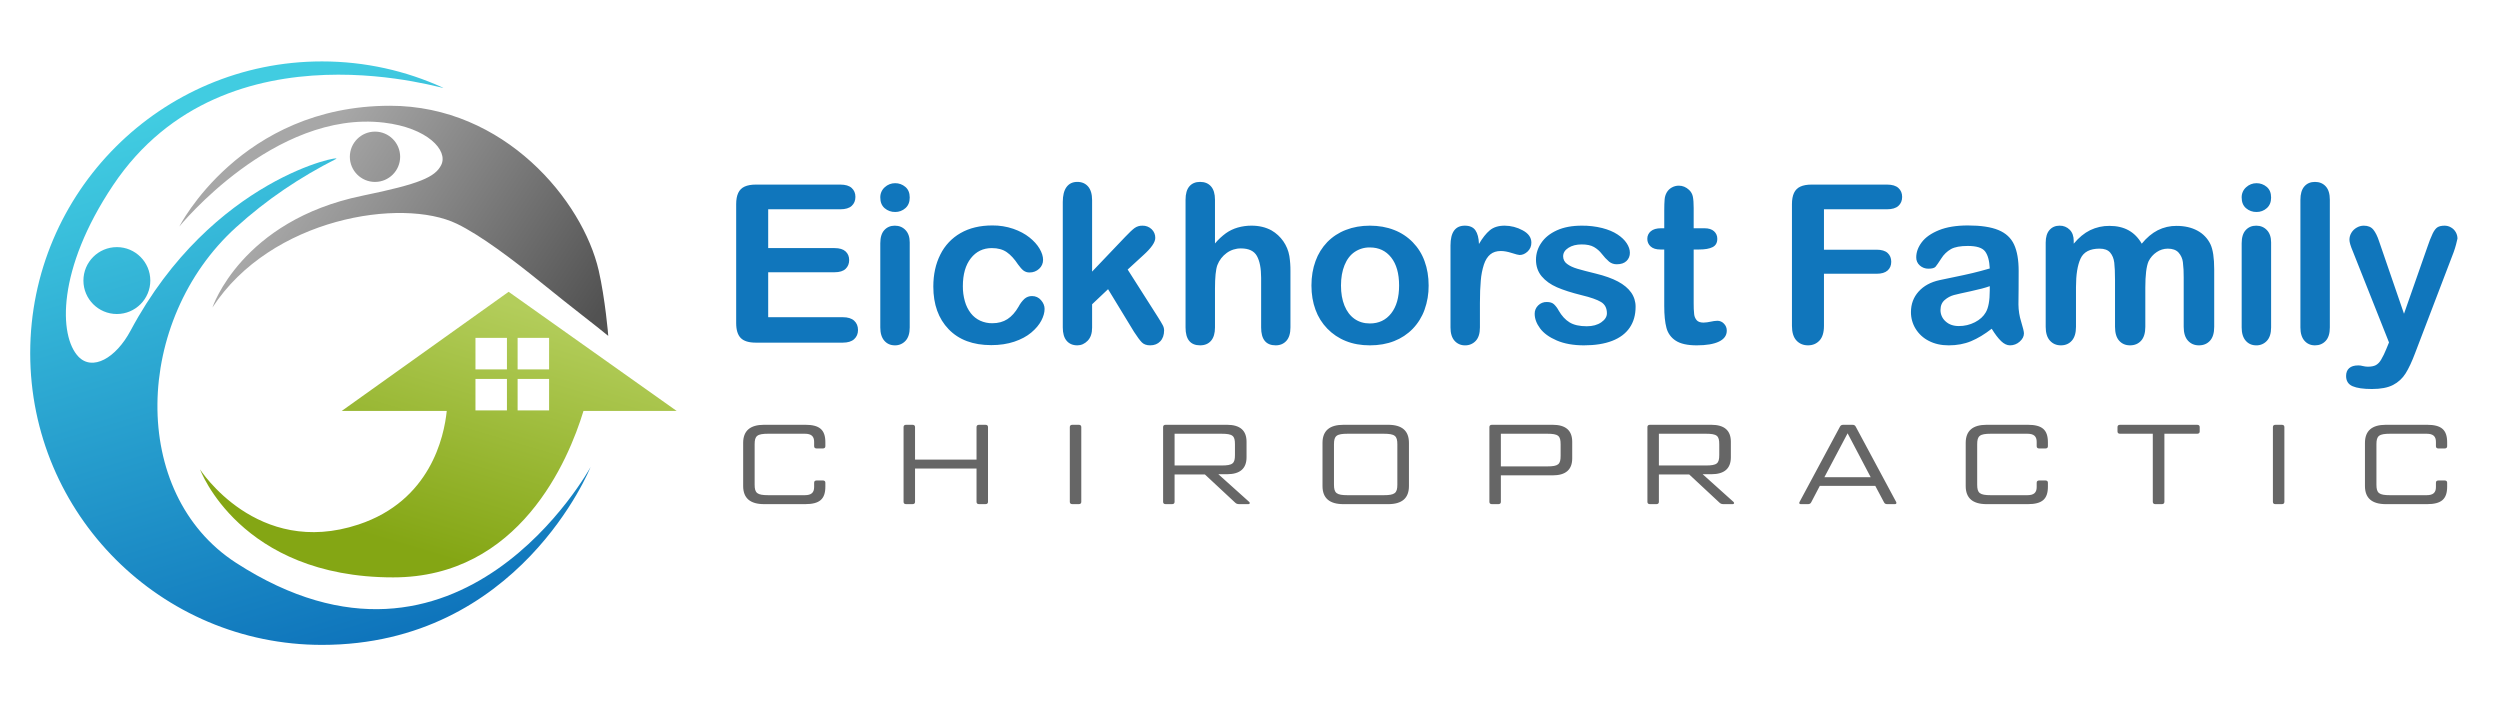
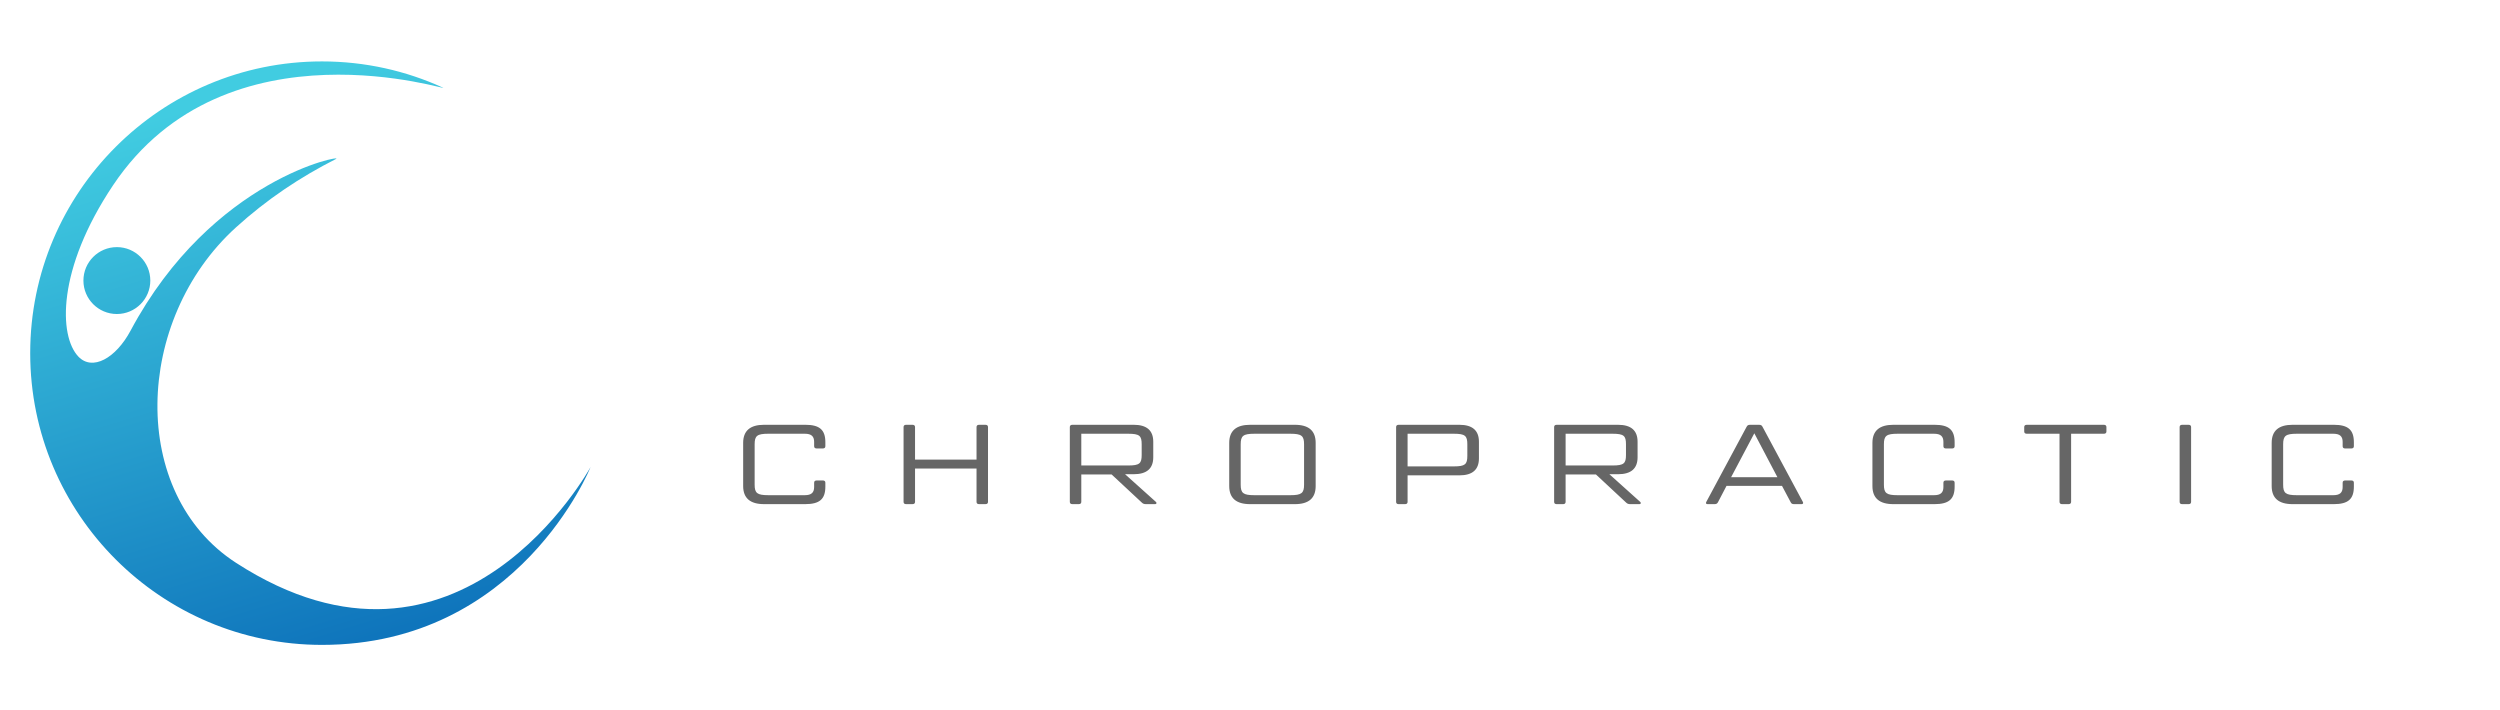
<svg xmlns="http://www.w3.org/2000/svg" width="100%" height="100%" viewBox="0 0 447 127" version="1.1" xml:space="preserve" style="fill-rule:evenodd;clip-rule:evenodd;stroke-linejoin:round;stroke-miterlimit:2;">
-   <rect id="Artboard1" x="0" y="0" width="446.762" height="126.288" style="fill:none;" />
  <g>
-     <path id="Eickhorst_Family" d="M152.283,36.812c0.443,-0.405 0.665,-0.941 0.665,-1.609c-0,-0.656 -0.222,-1.186 -0.665,-1.591c-0.444,-0.405 -1.122,-0.607 -2.034,-0.607l-15.113,-0c-0.81,-0 -1.475,0.119 -1.996,0.357c-0.508,0.225 -0.916,0.63 -1.147,1.137c-0.244,0.52 -0.366,1.192 -0.366,2.014l0,21.244c0,1.233 0.273,2.127 0.819,2.679c0.547,0.553 1.443,0.829 2.69,0.829l15.556,0c0.9,0 1.578,-0.209 2.034,-0.626c0.456,-0.418 0.684,-0.961 0.684,-1.629c-0,-0.694 -0.228,-1.25 -0.684,-1.668c-0.456,-0.417 -1.134,-0.626 -2.034,-0.626l-13.34,-0l0,-8.039l11.875,0c0.887,0 1.542,-0.202 1.966,-0.607c0.424,-0.405 0.636,-0.928 0.637,-1.571c-0,-0.642 -0.216,-1.16 -0.646,-1.552c-0.431,-0.392 -1.083,-0.588 -1.957,-0.588l-11.875,0l0,-6.94l12.897,0c0.912,0 1.59,-0.202 2.034,-0.607Zm9.624,4.328c-0.501,-0.527 -1.137,-0.79 -1.908,-0.79c-0.771,-0.001 -1.398,0.263 -1.88,0.79c-0.482,0.527 -0.723,1.311 -0.723,2.352l0,15.055c0,1.028 0.241,1.819 0.723,2.371c0.482,0.553 1.109,0.829 1.88,0.829c0.723,0.02 1.42,-0.275 1.908,-0.81c0.501,-0.539 0.752,-1.336 0.752,-2.39l0,-15.209c-0,-0.938 -0.251,-1.671 -0.752,-2.198l0,-0Zm-0.019,-3.923c0.514,-0.456 0.771,-1.089 0.771,-1.899c-0,-0.835 -0.264,-1.471 -0.791,-1.908c-0.505,-0.429 -1.149,-0.662 -1.812,-0.656c-0.689,-0.006 -1.356,0.253 -1.86,0.723c-0.526,0.465 -0.819,1.14 -0.8,1.841c0,0.823 0.26,1.459 0.781,1.909c0.521,0.45 1.191,0.691 1.879,0.675c0.675,0.011 1.33,-0.233 1.832,-0.685l-0,0Zm24.246,16.453c-0.394,-0.474 -0.984,-0.744 -1.6,-0.733c-0.503,-0.013 -0.993,0.166 -1.369,0.501c-0.423,0.401 -0.775,0.87 -1.041,1.388c-0.578,1.002 -1.243,1.748 -1.995,2.236c-0.752,0.488 -1.655,0.733 -2.708,0.733c-0.745,0.008 -1.482,-0.146 -2.16,-0.453c-0.657,-0.303 -1.232,-0.759 -1.677,-1.33c-0.487,-0.632 -0.847,-1.352 -1.06,-2.121c-0.252,-0.887 -0.376,-1.805 -0.366,-2.727c-0,-2.108 0.475,-3.769 1.426,-4.984c0.951,-1.214 2.204,-1.822 3.759,-1.821c1.08,-0 1.97,0.244 2.67,0.733c0.7,0.488 1.372,1.221 2.014,2.197c0.36,0.501 0.685,0.864 0.974,1.089c0.314,0.233 0.698,0.352 1.089,0.338c0.633,0.013 1.246,-0.222 1.706,-0.656c0.455,-0.406 0.712,-0.99 0.704,-1.6c-0,-0.616 -0.209,-1.282 -0.627,-1.995c-0.417,-0.713 -1.021,-1.385 -1.812,-2.014c-0.79,-0.63 -1.754,-1.144 -2.891,-1.542c-1.207,-0.41 -2.475,-0.612 -3.75,-0.598c-2.197,-0 -4.086,0.453 -5.667,1.359c-1.566,0.89 -2.829,2.23 -3.624,3.846c-0.836,1.658 -1.253,3.566 -1.253,5.725c-0,3.187 0.912,5.729 2.737,7.624c1.825,1.895 4.363,2.843 7.615,2.843c1.529,0 2.904,-0.205 4.125,-0.616c1.221,-0.412 2.233,-0.955 3.036,-1.629c0.803,-0.675 1.401,-1.385 1.793,-2.13c0.392,-0.746 0.588,-1.446 0.588,-2.101c-0,-0.553 -0.212,-1.073 -0.636,-1.562Zm18.038,7.557c0.347,0.347 0.842,0.52 1.485,0.52c0.745,0 1.346,-0.241 1.802,-0.723c0.456,-0.482 0.684,-1.141 0.684,-1.976c-0.009,-0.328 -0.098,-0.649 -0.26,-0.935c-0.174,-0.328 -0.46,-0.806 -0.858,-1.436l-5.398,-8.482l2.795,-2.564c1.427,-1.285 2.14,-2.313 2.14,-3.084c0.016,-0.593 -0.223,-1.165 -0.655,-1.571c-0.44,-0.419 -1.03,-0.645 -1.638,-0.626c-0.502,-0.016 -0.996,0.133 -1.407,0.424c-0.385,0.282 -0.944,0.809 -1.677,1.58l-5.918,6.208l-0,-12.762c-0,-1.079 -0.238,-1.895 -0.713,-2.448c-0.476,-0.552 -1.118,-0.829 -1.928,-0.829c-0.836,0 -1.478,0.306 -1.928,0.916c-0.449,0.61 -0.674,1.5 -0.674,2.67l0,22.438c0,1.054 0.231,1.851 0.694,2.39c0.462,0.54 1.098,0.81 1.908,0.81c0.694,0 1.308,-0.273 1.841,-0.819c0.534,-0.546 0.8,-1.327 0.8,-2.342l0,-4.183l2.853,-2.699l4.646,7.634c0.59,0.912 1.059,1.542 1.406,1.889Zm12.362,-27.894c-0.469,-0.54 -1.121,-0.81 -1.957,-0.81c-0.822,0 -1.462,0.267 -1.918,0.8c-0.456,0.533 -0.684,1.333 -0.684,2.4l0,22.824c0,2.134 0.868,3.2 2.603,3.2c0.835,0 1.487,-0.273 1.956,-0.819c0.469,-0.546 0.704,-1.34 0.704,-2.381l-0,-6.959c-0,-2.005 0.141,-3.399 0.424,-4.183c0.336,-0.878 0.923,-1.639 1.687,-2.188c0.738,-0.529 1.627,-0.809 2.535,-0.8c1.4,-0 2.351,0.453 2.852,1.359c0.502,0.906 0.752,2.201 0.753,3.884l-0,8.887c-0,2.134 0.867,3.2 2.602,3.2c0.796,0 1.435,-0.27 1.918,-0.81c0.482,-0.539 0.723,-1.336 0.723,-2.39l-0,-10.082c0.008,-0.9 -0.056,-1.799 -0.193,-2.689c-0.333,-1.922 -1.502,-3.6 -3.19,-4.578c-1.035,-0.566 -2.221,-0.848 -3.557,-0.849c-0.841,-0.006 -1.678,0.108 -2.487,0.338c-0.755,0.217 -1.469,0.559 -2.111,1.012c-0.723,0.53 -1.38,1.145 -1.956,1.831l-0,-7.807c-0,-1.053 -0.235,-1.85 -0.704,-2.39Zm38.183,13.378c-0.91,-2.568 -2.902,-4.613 -5.446,-5.59c-1.298,-0.514 -2.744,-0.771 -4.337,-0.771c-1.568,-0 -3.001,0.253 -4.298,0.761c-1.249,0.475 -2.381,1.215 -3.317,2.169c-0.932,0.97 -1.648,2.126 -2.101,3.392c-0.488,1.324 -0.732,2.783 -0.732,4.376c-0,1.581 0.241,3.024 0.723,4.328c0.922,2.557 2.9,4.598 5.427,5.6c1.272,0.514 2.705,0.771 4.298,0.771c1.606,0 3.052,-0.254 4.337,-0.761c1.249,-0.484 2.38,-1.23 3.316,-2.188c0.94,-0.975 1.663,-2.138 2.12,-3.412c0.5,-1.391 0.748,-2.86 0.733,-4.338c0,-1.58 -0.241,-3.026 -0.723,-4.337Zm-5.976,9.321c-0.944,1.201 -2.213,1.802 -3.807,1.802c-1.054,-0 -1.97,-0.273 -2.747,-0.819c-0.776,-0.547 -1.374,-1.334 -1.793,-2.362c-0.418,-1.028 -0.627,-2.23 -0.626,-3.605c-0,-1.388 0.212,-2.602 0.636,-3.643c0.424,-1.041 1.028,-1.828 1.812,-2.361c0.802,-0.539 1.751,-0.819 2.718,-0.8c1.594,-0 2.863,0.597 3.807,1.792c0.944,1.195 1.416,2.866 1.417,5.012c-0,2.121 -0.473,3.782 -1.417,4.984Zm16.025,-5.899c0.076,-0.967 0.263,-1.921 0.559,-2.844c0.269,-0.797 0.648,-1.397 1.137,-1.802c0.488,-0.405 1.118,-0.607 1.889,-0.607c0.565,-0 1.218,0.118 1.957,0.356c0.739,0.238 1.205,0.357 1.397,0.357c0.514,-0 0.993,-0.209 1.437,-0.627c0.44,-0.409 0.682,-0.989 0.665,-1.59c-0,-0.912 -0.521,-1.645 -1.562,-2.198c-0.987,-0.538 -2.094,-0.823 -3.219,-0.829c-1.105,0 -1.989,0.277 -2.651,0.829c-0.662,0.553 -1.308,1.369 -1.937,2.449c-0.039,-1.08 -0.251,-1.896 -0.637,-2.449c-0.385,-0.552 -1.015,-0.829 -1.889,-0.829c-1.709,0 -2.563,1.183 -2.564,3.547l0,14.651c0,1.054 0.245,1.851 0.733,2.39c0.473,0.533 1.158,0.83 1.871,0.81c0.721,0.021 1.417,-0.271 1.908,-0.8c0.501,-0.533 0.752,-1.333 0.751,-2.4l0,-4.395c0,-1.581 0.052,-2.921 0.155,-4.019Zm26.877,2.159c-0.533,-0.752 -1.317,-1.404 -2.352,-1.957c-1.034,-0.552 -2.368,-1.028 -4,-1.426c-1.376,-0.334 -2.455,-0.617 -3.238,-0.848c-0.785,-0.232 -1.408,-0.524 -1.87,-0.877c-0.441,-0.311 -0.701,-0.82 -0.694,-1.359c-0,-0.604 0.315,-1.109 0.944,-1.514c0.629,-0.405 1.42,-0.607 2.371,-0.607c0.926,0 1.658,0.154 2.198,0.463c0.546,0.314 1.024,0.733 1.407,1.233c0.384,0.507 0.82,0.972 1.301,1.388c0.391,0.312 0.879,0.476 1.379,0.463c0.745,-0 1.32,-0.193 1.725,-0.579c0.405,-0.385 0.626,-0.925 0.607,-1.484c0,-0.552 -0.189,-1.118 -0.568,-1.696c-0.379,-0.579 -0.932,-1.106 -1.658,-1.581c-0.726,-0.476 -1.632,-0.855 -2.719,-1.137c-1.201,-0.297 -2.435,-0.439 -3.672,-0.424c-1.735,-0 -3.216,0.279 -4.443,0.838c-1.228,0.559 -2.157,1.308 -2.785,2.246c-0.611,0.877 -0.941,1.919 -0.945,2.988c-0,1.182 0.34,2.178 1.022,2.988c0.681,0.809 1.59,1.461 2.727,1.956c1.137,0.496 2.612,0.968 4.424,1.417c1.607,0.386 2.76,0.791 3.46,1.215c0.701,0.424 1.051,1.099 1.051,2.024c-0,0.604 -0.337,1.141 -1.012,1.609c-0.674,0.469 -1.538,0.704 -2.593,0.704c-1.298,-0 -2.322,-0.231 -3.074,-0.694c-0.752,-0.462 -1.398,-1.163 -1.938,-2.101c-0.22,-0.422 -0.506,-0.806 -0.848,-1.137c-0.295,-0.27 -0.72,-0.405 -1.272,-0.405c-0.583,-0.019 -1.149,0.205 -1.561,0.617c-0.402,0.388 -0.626,0.926 -0.618,1.484c0,0.874 0.322,1.745 0.964,2.612c0.643,0.867 1.639,1.59 2.989,2.169c1.349,0.578 2.968,0.867 4.857,0.867c1.979,0 3.66,-0.266 5.041,-0.8c1.381,-0.533 2.425,-1.317 3.132,-2.352c0.707,-1.034 1.06,-2.277 1.061,-3.73c0.013,-0.92 -0.267,-1.822 -0.8,-2.573l0,0Zm3.523,-10.949c-0.407,0.331 -0.639,0.834 -0.627,1.359c-0.013,0.522 0.206,1.024 0.598,1.368c0.398,0.36 0.976,0.54 1.735,0.54l0.694,0l-0,10.101c-0,1.633 0.132,2.937 0.395,3.913c0.243,0.949 0.84,1.77 1.667,2.294c0.848,0.553 2.095,0.829 3.741,0.829c1.734,0 3.064,-0.225 3.989,-0.674c0.926,-0.45 1.388,-1.099 1.389,-1.947c0.011,-0.473 -0.174,-0.931 -0.511,-1.263c-0.296,-0.32 -0.711,-0.505 -1.147,-0.511c-0.416,0.015 -0.829,0.07 -1.233,0.164c-0.412,0.095 -0.832,0.15 -1.254,0.164c-0.566,-0 -0.974,-0.138 -1.224,-0.414c-0.263,-0.304 -0.424,-0.681 -0.463,-1.08c-0.067,-0.631 -0.096,-1.265 -0.087,-1.899l0,-9.677l0.983,-0c1.042,-0 1.842,-0.142 2.401,-0.424c0.559,-0.283 0.839,-0.778 0.839,-1.485c0.014,-0.517 -0.201,-1.015 -0.589,-1.359c-0.392,-0.353 -0.96,-0.53 -1.706,-0.53l-1.928,0l0,-3.586c0,-0.887 -0.048,-1.571 -0.144,-2.053c-0.09,-0.471 -0.33,-0.9 -0.684,-1.224c-0.541,-0.501 -1.145,-0.752 -1.813,-0.752c-0.453,-0.006 -0.899,0.111 -1.291,0.338c-0.368,0.207 -0.675,0.51 -0.887,0.877c-0.216,0.381 -0.345,0.806 -0.376,1.244c-0.045,0.482 -0.067,1.147 -0.067,1.995l-0,3.161l-0.579,0c-0.796,0 -1.403,0.177 -1.821,0.53l-0,0.001Zm44.27,-4.53c0.444,-0.405 0.666,-0.942 0.666,-1.61c-0,-0.656 -0.222,-1.186 -0.666,-1.59c-0.443,-0.405 -1.121,-0.608 -2.033,-0.608l-13.494,0c-0.81,0 -1.475,0.119 -1.996,0.357c-0.508,0.226 -0.916,0.631 -1.147,1.137c-0.244,0.521 -0.366,1.192 -0.366,2.015l-0,21.744c-0,1.17 0.267,2.044 0.8,2.622c0.534,0.578 1.225,0.867 2.073,0.867c0.834,0 1.518,-0.286 2.053,-0.858c0.532,-0.571 0.799,-1.448 0.799,-2.631l-0,-9.311l9.427,0c0.861,0 1.51,-0.193 1.947,-0.578c0.436,-0.386 0.655,-0.906 0.655,-1.562c0,-0.655 -0.215,-1.179 -0.646,-1.571c-0.43,-0.392 -1.082,-0.588 -1.956,-0.588l-9.427,0l-0,-7.229l11.278,0c0.911,0 1.589,-0.202 2.033,-0.607l0,0.001Zm18.357,24.174c0.527,0.507 1.06,0.761 1.6,0.761c0.638,0.002 1.254,-0.236 1.725,-0.665c0.508,-0.443 0.761,-0.935 0.762,-1.475c-0,-0.308 -0.164,-0.999 -0.492,-2.072c-0.316,-1.001 -0.482,-2.044 -0.491,-3.094c0.013,-1.054 0.022,-2.011 0.028,-2.873c0.006,-0.861 0.009,-1.909 0.01,-3.142c-0,-1.953 -0.273,-3.521 -0.819,-4.703c-0.546,-1.183 -1.481,-2.047 -2.805,-2.593c-1.323,-0.546 -3.142,-0.819 -5.456,-0.819c-2.069,-0 -3.798,0.282 -5.185,0.848c-1.388,0.565 -2.409,1.285 -3.065,2.159c-0.655,0.874 -0.983,1.774 -0.983,2.699c-0.015,0.557 0.222,1.093 0.645,1.455c0.422,0.376 0.969,0.579 1.534,0.569c0.654,-0 1.082,-0.119 1.282,-0.357c0.198,-0.237 0.538,-0.729 1.021,-1.474c0.429,-0.695 1.026,-1.272 1.735,-1.677c0.674,-0.373 1.68,-0.559 3.016,-0.559c1.555,-0 2.58,0.324 3.075,0.973c0.495,0.649 0.774,1.668 0.839,3.055c-1.105,0.322 -2.13,0.595 -3.075,0.82c-0.944,0.225 -2.078,0.472 -3.403,0.742c-1.323,0.27 -2.152,0.443 -2.486,0.52c-1.594,0.347 -2.847,1.028 -3.759,2.044c-0.913,1.015 -1.369,2.242 -1.368,3.682c-0.006,1.047 0.281,2.075 0.828,2.968c0.57,0.929 1.388,1.68 2.362,2.169c1.021,0.533 2.207,0.8 3.557,0.8c1.477,-0 2.81,-0.248 3.999,-0.743c1.189,-0.495 2.419,-1.237 3.692,-2.226c0.591,0.963 1.15,1.699 1.677,2.207l0,0.001Zm-2.024,-9.07c-0,1.825 -0.238,3.136 -0.714,3.932c-0.411,0.72 -1.057,1.308 -1.937,1.764c-0.891,0.459 -1.88,0.693 -2.882,0.684c-0.977,0 -1.767,-0.279 -2.371,-0.838c-0.584,-0.514 -0.915,-1.257 -0.906,-2.034c0,-0.771 0.257,-1.372 0.771,-1.803c0.468,-0.406 1.022,-0.702 1.619,-0.867c0.566,-0.148 1.584,-0.379 3.056,-0.694c1.471,-0.315 2.592,-0.614 3.364,-0.896l-0,0.752Zm28.39,-5.186c0.328,-0.673 0.831,-1.245 1.456,-1.658c0.582,-0.398 1.27,-0.613 1.976,-0.617c0.86,0 1.503,0.232 1.928,0.694c0.43,0.478 0.703,1.077 0.78,1.716c0.109,0.902 0.158,1.81 0.145,2.718l-0,8.848c-0,1.093 0.254,1.918 0.761,2.477c0.507,0.559 1.16,0.839 1.957,0.839c0.822,-0 1.484,-0.277 1.986,-0.829c0.502,-0.553 0.752,-1.382 0.751,-2.487l0,-10.275c0,-2.044 -0.225,-3.541 -0.674,-4.492c-0.499,-1.037 -1.317,-1.888 -2.333,-2.429c-1.041,-0.565 -2.281,-0.848 -3.72,-0.848c-1.171,-0.015 -2.329,0.253 -3.374,0.781c-1.016,0.52 -1.967,1.32 -2.854,2.4c-0.616,-1.067 -1.4,-1.863 -2.351,-2.39c-0.951,-0.527 -2.089,-0.791 -3.412,-0.791c-1.2,-0.016 -2.388,0.248 -3.469,0.771c-1.042,0.514 -2.019,1.318 -2.931,2.41l0,-0.501c0,-0.849 -0.241,-1.514 -0.723,-1.996c-0.475,-0.479 -1.128,-0.741 -1.803,-0.723c-0.745,0 -1.346,0.257 -1.801,0.772c-0.456,0.514 -0.684,1.265 -0.685,2.255l-0,15.055c-0,1.093 0.254,1.919 0.762,2.478c0.508,0.559 1.16,0.838 1.956,0.838c0.81,0 1.462,-0.279 1.957,-0.838c0.495,-0.559 0.742,-1.385 0.742,-2.478l-0,-7.113c-0,-2.21 0.273,-3.907 0.82,-5.089c0.545,-1.182 1.679,-1.773 3.402,-1.774c0.861,0 1.49,0.235 1.889,0.704c0.398,0.469 0.642,1.07 0.733,1.802c0.089,0.733 0.134,1.761 0.134,3.085l0,8.385c0,1.106 0.248,1.934 0.742,2.487c0.494,0.552 1.14,0.829 1.938,0.829c0.822,-0 1.484,-0.277 1.985,-0.829c0.501,-0.553 0.752,-1.382 0.753,-2.487l-0,-6.997c-0,-2.249 0.192,-3.817 0.577,-4.704l-0,0.001Zm21.161,-5.59c-0.5,-0.527 -1.136,-0.79 -1.908,-0.791c-0.771,0 -1.397,0.264 -1.879,0.791c-0.482,0.527 -0.723,1.311 -0.723,2.352l0,15.054c0,1.028 0.241,1.819 0.723,2.371c0.482,0.553 1.109,0.829 1.879,0.829c0.723,0.021 1.421,-0.275 1.908,-0.81c0.502,-0.539 0.753,-1.336 0.753,-2.39l-0,-15.209c-0,-0.938 -0.251,-1.671 -0.753,-2.198l0,0.001Zm-0.018,-3.923c0.514,-0.456 0.771,-1.089 0.771,-1.899c-0,-0.835 -0.264,-1.471 -0.791,-1.908c-0.505,-0.429 -1.148,-0.662 -1.811,-0.656c-0.69,-0.007 -1.356,0.253 -1.861,0.723c-0.525,0.465 -0.819,1.14 -0.8,1.841c0,0.823 0.26,1.459 0.781,1.909c0.521,0.45 1.191,0.69 1.88,0.674c0.675,0.012 1.329,-0.233 1.831,-0.685l-0,0.001Zm6.732,23.701c0.482,0.553 1.109,0.829 1.88,0.829c0.784,-0 1.423,-0.267 1.918,-0.8c0.495,-0.533 0.743,-1.333 0.742,-2.4l-0,-22.825c-0,-1.067 -0.244,-1.867 -0.732,-2.4c-0.489,-0.533 -1.132,-0.8 -1.928,-0.8c-0.797,0 -1.43,0.27 -1.899,0.81c-0.469,0.539 -0.704,1.336 -0.704,2.39l0,22.824c0,1.028 0.241,1.819 0.723,2.371l0,0.001Zm13.683,3.441c-0.277,0.443 -0.588,0.755 -0.935,0.935c-0.347,0.18 -0.823,0.27 -1.427,0.27c-0.292,-0.006 -0.583,-0.045 -0.867,-0.116c-0.27,-0.077 -0.549,-0.116 -0.829,-0.115c-0.72,-0 -1.263,0.163 -1.629,0.491c-0.366,0.328 -0.549,0.794 -0.55,1.397c-0,0.887 0.386,1.498 1.157,1.832c0.771,0.334 1.928,0.501 3.47,0.501c1.581,-0 2.837,-0.241 3.768,-0.723c0.923,-0.474 1.7,-1.191 2.247,-2.072c0.565,-0.9 1.143,-2.14 1.734,-3.721l6.862,-17.966c0.168,-0.463 0.309,-0.919 0.425,-1.369c0.115,-0.45 0.199,-0.797 0.251,-1.041c-0,-0.398 -0.103,-0.79 -0.299,-1.137c-0.198,-0.359 -0.492,-0.656 -0.848,-0.858c-0.347,-0.207 -0.744,-0.317 -1.148,-0.318c-0.552,-0 -0.979,0.096 -1.282,0.289c-0.302,0.193 -0.588,0.566 -0.858,1.118c-0.346,0.746 -0.649,1.512 -0.905,2.294l-4.221,12.048l-4.454,-12.954c-0.295,-0.9 -0.636,-1.59 -1.021,-2.072c-0.386,-0.483 -0.958,-0.724 -1.716,-0.723c-0.444,0.001 -0.88,0.121 -1.263,0.347c-0.393,0.219 -0.722,0.538 -0.954,0.925c-0.229,0.377 -0.349,0.811 -0.347,1.253c-0,0.424 0.199,1.105 0.598,2.043l6.476,16.308l-0.481,1.176c-0.269,0.676 -0.587,1.33 -0.954,1.957l-0,0.001Z" style="fill:#1076bc;fill-rule:nonzero;" />
-     <path id="CHIROPRACTIC" d="M146.036,85.904c-0.313,0 -0.469,0.142 -0.469,0.406l0,0.77c0,0.993 -0.49,1.459 -1.672,1.459l-6.513,0c-2.007,0 -2.453,-0.365 -2.453,-1.885l0,-7.216c0,-1.521 0.446,-1.885 2.453,-1.885l6.513,-0c1.182,-0 1.672,0.466 1.672,1.459l0,0.77c0,0.264 0.157,0.406 0.469,0.406l1.07,-0c0.313,-0 0.469,-0.142 0.469,-0.406l-0,-0.689c-0,-2.25 -1.026,-3.142 -3.613,-3.142l-7.338,0c-2.498,0 -3.747,1.075 -3.747,3.243l0,7.704c0,2.169 1.249,3.243 3.747,3.243l7.337,-0c2.587,-0 3.613,-0.892 3.613,-3.142l0,-0.689c0,-0.264 -0.156,-0.406 -0.468,-0.406l-1.07,0l-0,0Zm30.619,-9.547c-0,-0.264 -0.157,-0.406 -0.469,-0.406l-1.115,0c-0.312,0 -0.468,0.142 -0.468,0.406l-0,5.817l-10.995,0l-0,-5.817c-0,-0.264 -0.157,-0.406 -0.469,-0.406l-1.115,0c-0.312,0 -0.468,0.142 -0.468,0.406l-0,13.378c-0,0.264 0.156,0.406 0.468,0.406l1.115,-0c0.313,-0 0.469,-0.142 0.469,-0.406l-0,-5.959l10.995,-0l-0,5.959c-0,0.264 0.156,0.406 0.468,0.406l1.116,-0c0.312,-0 0.468,-0.142 0.468,-0.406l0,-13.378l-0,-0Zm16.679,-0c0,-0.264 -0.156,-0.406 -0.468,-0.406l-1.115,0c-0.312,0 -0.468,0.142 -0.468,0.406l-0,13.378c-0,0.264 0.156,0.406 0.468,0.406l1.115,-0c0.313,-0 0.469,-0.142 0.469,-0.406l-0,-13.378l-0.001,-0Zm26.048,-0.406l-10.95,0c-0.313,0 -0.469,0.142 -0.469,0.406l0,13.378c0,0.264 0.157,0.406 0.469,0.406l1.115,-0c0.312,-0 0.468,-0.142 0.468,-0.406l0,-4.905l5.42,0l5.419,5.048c0.201,0.182 0.379,0.263 0.758,0.263l1.606,0c0.246,0 0.335,-0.243 0.134,-0.405l-5.509,-4.946l1.539,-0c2.342,-0 3.501,-1.014 3.501,-3.041l0,-2.757c0,-2.027 -1.159,-3.041 -3.501,-3.041Zm-9.367,1.602l8.386,-0c2.029,-0 2.409,0.364 2.409,1.885l-0,1.905c-0,1.52 -0.38,1.885 -2.409,1.885l-8.386,0l0,-5.675l-0,-0Zm41.904,1.641c0,-2.169 -1.227,-3.243 -3.725,-3.243l-7.984,-0c-2.498,-0 -3.747,1.075 -3.747,3.243l0,7.704c0,2.169 1.249,3.243 3.747,3.243l7.984,-0c2.498,-0 3.725,-1.075 3.725,-3.243l0,-7.704Zm-2.074,7.46c-0,1.52 -0.447,1.885 -2.454,1.885l-6.422,0c-2.007,0 -2.454,-0.365 -2.454,-1.885l0,-7.216c0,-1.521 0.447,-1.885 2.454,-1.885l6.422,-0c2.007,-0 2.454,0.364 2.454,1.885l-0,7.216l-0,-0Zm27.764,-10.703l-10.839,-0c-0.312,-0 -0.468,0.142 -0.468,0.405l-0,13.379c-0,0.264 0.156,0.405 0.468,0.405l1.116,0c0.311,0 0.468,-0.141 0.468,-0.405l-0,-4.743l9.255,0c2.342,0 3.502,-1.013 3.502,-3.041l-0,-2.959c-0,-2.027 -1.16,-3.041 -3.502,-3.041l-0,-0Zm-9.256,1.601l8.275,0c2.007,0 2.408,0.365 2.408,1.885l0,2.068c0,1.52 -0.401,1.885 -2.408,1.885l-8.275,0l0,-5.838Zm37.622,-1.601l-10.95,-0c-0.313,-0 -0.469,0.142 -0.469,0.405l0,13.379c0,0.264 0.156,0.405 0.469,0.405l1.115,0c0.313,0 0.468,-0.141 0.468,-0.405l0,-4.905l5.42,-0l5.419,5.047c0.202,0.183 0.379,0.264 0.758,0.264l1.607,0c0.245,0 0.334,-0.243 0.133,-0.405l-5.508,-4.946l1.539,-0c2.341,-0 3.501,-1.014 3.501,-3.041l-0,-2.757c-0,-2.027 -1.16,-3.041 -3.501,-3.041l-0.001,-0Zm-9.367,1.601l8.385,0c2.03,0 2.409,0.365 2.409,1.885l-0,1.906c-0,1.52 -0.379,1.885 -2.409,1.885l-8.385,-0l-0,-5.676Zm40.232,12.224c0.133,0.264 0.266,0.365 0.646,0.365l1.316,-0c0.245,-0 0.356,-0.182 0.223,-0.405l-7.204,-13.42c-0.134,-0.264 -0.29,-0.365 -0.647,-0.365l-1.561,0c-0.357,0 -0.513,0.102 -0.647,0.365l-7.203,13.42c-0.134,0.223 -0.045,0.405 0.223,0.405l1.227,-0c0.356,-0 0.513,-0.101 0.647,-0.365l1.516,-2.899l9.925,0l1.539,2.899Zm-6.49,-12.304l4.125,7.844l-8.274,0l4.149,-7.844Zm34.276,8.432c-0.313,0 -0.469,0.142 -0.469,0.406l0,0.77c0,0.993 -0.49,1.459 -1.673,1.459l-6.511,0c-2.008,0 -2.454,-0.364 -2.454,-1.885l0,-7.216c0,-1.521 0.446,-1.885 2.454,-1.885l6.511,-0c1.183,-0 1.673,0.466 1.673,1.459l0,0.77c0,0.264 0.156,0.406 0.469,0.406l1.07,-0c0.313,-0 0.469,-0.142 0.469,-0.406l0,-0.689c0,-2.25 -1.026,-3.142 -3.613,-3.142l-7.337,0c-2.499,0 -3.748,1.075 -3.748,3.243l0,7.704c0,2.169 1.249,3.243 3.748,3.243l7.337,-0c2.587,-0 3.613,-0.892 3.613,-3.142l0,-0.689c0,-0.264 -0.156,-0.406 -0.469,-0.406l-1.07,0l0,0Zm20.293,3.831c-0,0.264 0.178,0.406 0.468,0.406l1.137,-0c0.291,-0 0.468,-0.142 0.468,-0.406l0,-12.182l5.844,-0c0.312,-0 0.469,-0.142 0.469,-0.406l-0,-0.79c-0,-0.264 -0.157,-0.406 -0.469,-0.406l-13.76,0c-0.313,0 -0.469,0.142 -0.469,0.406l-0,0.79c-0,0.264 0.156,0.406 0.469,0.406l5.843,-0l0,12.182l-0,0Zm23.526,-13.378c0,-0.264 -0.155,-0.406 -0.468,-0.406l-1.115,0c-0.313,0 -0.468,0.142 -0.468,0.406l0,13.378c0,0.264 0.155,0.406 0.468,0.406l1.115,-0c0.313,-0 0.468,-0.142 0.468,-0.406l0,-13.378l0,-0Zm27.565,9.547c-0.312,0 -0.468,0.142 -0.468,0.406l-0,0.77c-0,0.993 -0.491,1.459 -1.673,1.459l-6.513,0c-2.007,0 -2.452,-0.364 -2.452,-1.885l-0,-7.216c-0,-1.521 0.445,-1.885 2.452,-1.885l6.513,-0c1.182,-0 1.673,0.466 1.673,1.459l-0,0.77c-0,0.264 0.156,0.406 0.468,0.406l1.071,-0c0.311,-0 0.468,-0.142 0.468,-0.406l-0,-0.689c-0,-2.25 -1.026,-3.142 -3.613,-3.142l-7.338,0c-2.498,0 -3.746,1.075 -3.746,3.243l-0,7.704c-0,2.169 1.248,3.243 3.746,3.243l7.338,-0c2.587,-0 3.613,-0.892 3.613,-3.142l-0,-0.689c-0,-0.264 -0.157,-0.406 -0.468,-0.406l-1.071,0l-0,0Z" style="fill:#666;fill-rule:nonzero;" />
+     <path id="CHIROPRACTIC" d="M146.036,85.904c-0.313,0 -0.469,0.142 -0.469,0.406l0,0.77c0,0.993 -0.49,1.459 -1.672,1.459l-6.513,0c-2.007,0 -2.453,-0.365 -2.453,-1.885l0,-7.216c0,-1.521 0.446,-1.885 2.453,-1.885l6.513,-0c1.182,-0 1.672,0.466 1.672,1.459l0,0.77c0,0.264 0.157,0.406 0.469,0.406l1.07,-0c0.313,-0 0.469,-0.142 0.469,-0.406l-0,-0.689c-0,-2.25 -1.026,-3.142 -3.613,-3.142l-7.338,0c-2.498,0 -3.747,1.075 -3.747,3.243l0,7.704c0,2.169 1.249,3.243 3.747,3.243l7.337,-0c2.587,-0 3.613,-0.892 3.613,-3.142l0,-0.689c0,-0.264 -0.156,-0.406 -0.468,-0.406l-1.07,0l-0,0Zm30.619,-9.547c-0,-0.264 -0.157,-0.406 -0.469,-0.406l-1.115,0c-0.312,0 -0.468,0.142 -0.468,0.406l-0,5.817l-10.995,0l-0,-5.817c-0,-0.264 -0.157,-0.406 -0.469,-0.406l-1.115,0c-0.312,0 -0.468,0.142 -0.468,0.406l-0,13.378c-0,0.264 0.156,0.406 0.468,0.406l1.115,-0c0.313,-0 0.469,-0.142 0.469,-0.406l-0,-5.959l10.995,-0l-0,5.959c-0,0.264 0.156,0.406 0.468,0.406l1.116,-0c0.312,-0 0.468,-0.142 0.468,-0.406l0,-13.378l-0,-0Zc0,-0.264 -0.156,-0.406 -0.468,-0.406l-1.115,0c-0.312,0 -0.468,0.142 -0.468,0.406l-0,13.378c-0,0.264 0.156,0.406 0.468,0.406l1.115,-0c0.313,-0 0.469,-0.142 0.469,-0.406l-0,-13.378l-0.001,-0Zm26.048,-0.406l-10.95,0c-0.313,0 -0.469,0.142 -0.469,0.406l0,13.378c0,0.264 0.157,0.406 0.469,0.406l1.115,-0c0.312,-0 0.468,-0.142 0.468,-0.406l0,-4.905l5.42,0l5.419,5.048c0.201,0.182 0.379,0.263 0.758,0.263l1.606,0c0.246,0 0.335,-0.243 0.134,-0.405l-5.509,-4.946l1.539,-0c2.342,-0 3.501,-1.014 3.501,-3.041l0,-2.757c0,-2.027 -1.159,-3.041 -3.501,-3.041Zm-9.367,1.602l8.386,-0c2.029,-0 2.409,0.364 2.409,1.885l-0,1.905c-0,1.52 -0.38,1.885 -2.409,1.885l-8.386,0l0,-5.675l-0,-0Zm41.904,1.641c0,-2.169 -1.227,-3.243 -3.725,-3.243l-7.984,-0c-2.498,-0 -3.747,1.075 -3.747,3.243l0,7.704c0,2.169 1.249,3.243 3.747,3.243l7.984,-0c2.498,-0 3.725,-1.075 3.725,-3.243l0,-7.704Zm-2.074,7.46c-0,1.52 -0.447,1.885 -2.454,1.885l-6.422,0c-2.007,0 -2.454,-0.365 -2.454,-1.885l0,-7.216c0,-1.521 0.447,-1.885 2.454,-1.885l6.422,-0c2.007,-0 2.454,0.364 2.454,1.885l-0,7.216l-0,-0Zm27.764,-10.703l-10.839,-0c-0.312,-0 -0.468,0.142 -0.468,0.405l-0,13.379c-0,0.264 0.156,0.405 0.468,0.405l1.116,0c0.311,0 0.468,-0.141 0.468,-0.405l-0,-4.743l9.255,0c2.342,0 3.502,-1.013 3.502,-3.041l-0,-2.959c-0,-2.027 -1.16,-3.041 -3.502,-3.041l-0,-0Zm-9.256,1.601l8.275,0c2.007,0 2.408,0.365 2.408,1.885l0,2.068c0,1.52 -0.401,1.885 -2.408,1.885l-8.275,0l0,-5.838Zm37.622,-1.601l-10.95,-0c-0.313,-0 -0.469,0.142 -0.469,0.405l0,13.379c0,0.264 0.156,0.405 0.469,0.405l1.115,0c0.313,0 0.468,-0.141 0.468,-0.405l0,-4.905l5.42,-0l5.419,5.047c0.202,0.183 0.379,0.264 0.758,0.264l1.607,0c0.245,0 0.334,-0.243 0.133,-0.405l-5.508,-4.946l1.539,-0c2.341,-0 3.501,-1.014 3.501,-3.041l-0,-2.757c-0,-2.027 -1.16,-3.041 -3.501,-3.041l-0.001,-0Zm-9.367,1.601l8.385,0c2.03,0 2.409,0.365 2.409,1.885l-0,1.906c-0,1.52 -0.379,1.885 -2.409,1.885l-8.385,-0l-0,-5.676Zm40.232,12.224c0.133,0.264 0.266,0.365 0.646,0.365l1.316,-0c0.245,-0 0.356,-0.182 0.223,-0.405l-7.204,-13.42c-0.134,-0.264 -0.29,-0.365 -0.647,-0.365l-1.561,0c-0.357,0 -0.513,0.102 -0.647,0.365l-7.203,13.42c-0.134,0.223 -0.045,0.405 0.223,0.405l1.227,-0c0.356,-0 0.513,-0.101 0.647,-0.365l1.516,-2.899l9.925,0l1.539,2.899Zm-6.49,-12.304l4.125,7.844l-8.274,0l4.149,-7.844Zm34.276,8.432c-0.313,0 -0.469,0.142 -0.469,0.406l0,0.77c0,0.993 -0.49,1.459 -1.673,1.459l-6.511,0c-2.008,0 -2.454,-0.364 -2.454,-1.885l0,-7.216c0,-1.521 0.446,-1.885 2.454,-1.885l6.511,-0c1.183,-0 1.673,0.466 1.673,1.459l0,0.77c0,0.264 0.156,0.406 0.469,0.406l1.07,-0c0.313,-0 0.469,-0.142 0.469,-0.406l0,-0.689c0,-2.25 -1.026,-3.142 -3.613,-3.142l-7.337,0c-2.499,0 -3.748,1.075 -3.748,3.243l0,7.704c0,2.169 1.249,3.243 3.748,3.243l7.337,-0c2.587,-0 3.613,-0.892 3.613,-3.142l0,-0.689c0,-0.264 -0.156,-0.406 -0.469,-0.406l-1.07,0l0,0Zm20.293,3.831c-0,0.264 0.178,0.406 0.468,0.406l1.137,-0c0.291,-0 0.468,-0.142 0.468,-0.406l0,-12.182l5.844,-0c0.312,-0 0.469,-0.142 0.469,-0.406l-0,-0.79c-0,-0.264 -0.157,-0.406 -0.469,-0.406l-13.76,0c-0.313,0 -0.469,0.142 -0.469,0.406l-0,0.79c-0,0.264 0.156,0.406 0.469,0.406l5.843,-0l0,12.182l-0,0Zm23.526,-13.378c0,-0.264 -0.155,-0.406 -0.468,-0.406l-1.115,0c-0.313,0 -0.468,0.142 -0.468,0.406l0,13.378c0,0.264 0.155,0.406 0.468,0.406l1.115,-0c0.313,-0 0.468,-0.142 0.468,-0.406l0,-13.378l0,-0Zm27.565,9.547c-0.312,0 -0.468,0.142 -0.468,0.406l-0,0.77c-0,0.993 -0.491,1.459 -1.673,1.459l-6.513,0c-2.007,0 -2.452,-0.364 -2.452,-1.885l-0,-7.216c-0,-1.521 0.445,-1.885 2.452,-1.885l6.513,-0c1.182,-0 1.673,0.466 1.673,1.459l-0,0.77c-0,0.264 0.156,0.406 0.468,0.406l1.071,-0c0.311,-0 0.468,-0.142 0.468,-0.406l-0,-0.689c-0,-2.25 -1.026,-3.142 -3.613,-3.142l-7.338,0c-2.498,0 -3.746,1.075 -3.746,3.243l-0,7.704c-0,2.169 1.248,3.243 3.746,3.243l7.338,-0c2.587,-0 3.613,-0.892 3.613,-3.142l-0,-0.689c-0,-0.264 -0.157,-0.406 -0.468,-0.406l-1.071,0l-0,0Z" style="fill:#666;fill-rule:nonzero;" />
    <g id="logo.svg" />
  </g>
  <g id="Icon">
-     <path d="M32.051,40.517c-0,0 10.954,-21.607 37.686,-21.607c20.455,0 34.442,16.969 37.314,29.468c1.136,4.942 1.73,11.7 1.703,11.678c-2.406,-1.989 -5.881,-4.579 -12.05,-9.577c-5.052,-4.093 -10.769,-8.413 -15.007,-10.464c-9.816,-4.75 -33.265,-1.106 -43.717,14.974c0,-0 5.116,-15.539 26.833,-19.999c10.299,-2.115 13.024,-3.336 14.089,-5.518c1.251,-2.564 -2.439,-6.623 -10.27,-7.547c-19.597,-2.311 -36.581,18.592 -36.581,18.592Zm34.998,-16.984c2.482,0 4.497,2.015 4.497,4.497c0,2.483 -2.015,4.498 -4.497,4.498c-2.482,-0 -4.497,-2.015 -4.497,-4.498c-0,-2.482 2.015,-4.497 4.497,-4.497Z" style="fill:url(#_Linear1);" />
-     <path d="M79.879,73.48l-18.784,0l29.847,-21.305l30.049,21.305l-16.666,0c-2.675,8.801 -11.44,29.756 -34.022,29.756c-27.436,0 -34.534,-19.304 -34.534,-19.304c0,0 10.15,15.879 28.34,9.849c12.823,-4.251 15.297,-15.656 15.77,-20.301Zm18.299,-5.728l-5.628,0l0,5.628l5.628,-0l0,-5.628Zm0,-7.336l-5.628,-0l0,5.628l5.628,-0l0,-5.628Zm-7.537,7.336l-5.628,0l-0,5.628l5.628,-0l-0,-5.628Zm-0,-7.336l-5.628,-0l-0,5.628l5.628,-0l-0,-5.628Z" style="fill:url(#_Linear2);" />
    <path d="M57.563,10.981c7.704,0 15.019,1.674 21.603,4.677c2.281,1.04 -38.634,-12.904 -58.96,17.482c-10.074,15.061 -9.689,26.952 -6.189,30.623c2.498,2.62 6.681,0.312 9.331,-4.647c14.622,-27.363 38.379,-31.532 36.733,-30.696c-6.399,3.254 -12.327,7.186 -17.903,12.249c-18.255,16.575 -19.162,47.552 0.026,59.965c40.012,25.883 63.392,-17.129 63.392,-17.129c0,-0 -12.726,31.801 -48.033,31.801c-28.789,0 -52.162,-23.373 -52.162,-52.162c-0,-28.789 23.373,-52.163 52.162,-52.163Zm-36.667,33.204c3.3,0 5.979,2.68 5.979,5.98c0,3.3 -2.679,5.98 -5.979,5.98c-3.301,-0 -5.98,-2.68 -5.98,-5.98c0,-3.3 2.679,-5.98 5.98,-5.98Z" style="fill:url(#_Linear3);" />
  </g>
  <defs>
    <linearGradient id="_Linear1" x1="0" y1="0" x2="1" y2="0" gradientUnits="userSpaceOnUse" gradientTransform="matrix(48.239,32.033,-32.033,48.239,60.062,22.102)">
      <stop offset="0" style="stop-color:#a7a7a7;stop-opacity:1" />
      <stop offset="1" style="stop-color:#525252;stop-opacity:1" />
    </linearGradient>
    <linearGradient id="_Linear2" x1="0" y1="0" x2="1" y2="0" gradientUnits="userSpaceOnUse" gradientTransform="matrix(-13.316,45.098,-45.098,-13.316,90.713,54.136)">
      <stop offset="0" style="stop-color:#b3cd5b;stop-opacity:1" />
      <stop offset="1" style="stop-color:#84a614;stop-opacity:1" />
    </linearGradient>
    <linearGradient id="_Linear3" x1="0" y1="0" x2="1" y2="0" gradientUnits="userSpaceOnUse" gradientTransform="matrix(-29.019,-96.009,96.009,-29.019,67.725,113.715)">
      <stop offset="0" style="stop-color:#0f75bc;stop-opacity:1" />
      <stop offset="1" style="stop-color:#41cce1;stop-opacity:1" />
    </linearGradient>
  </defs>
</svg>